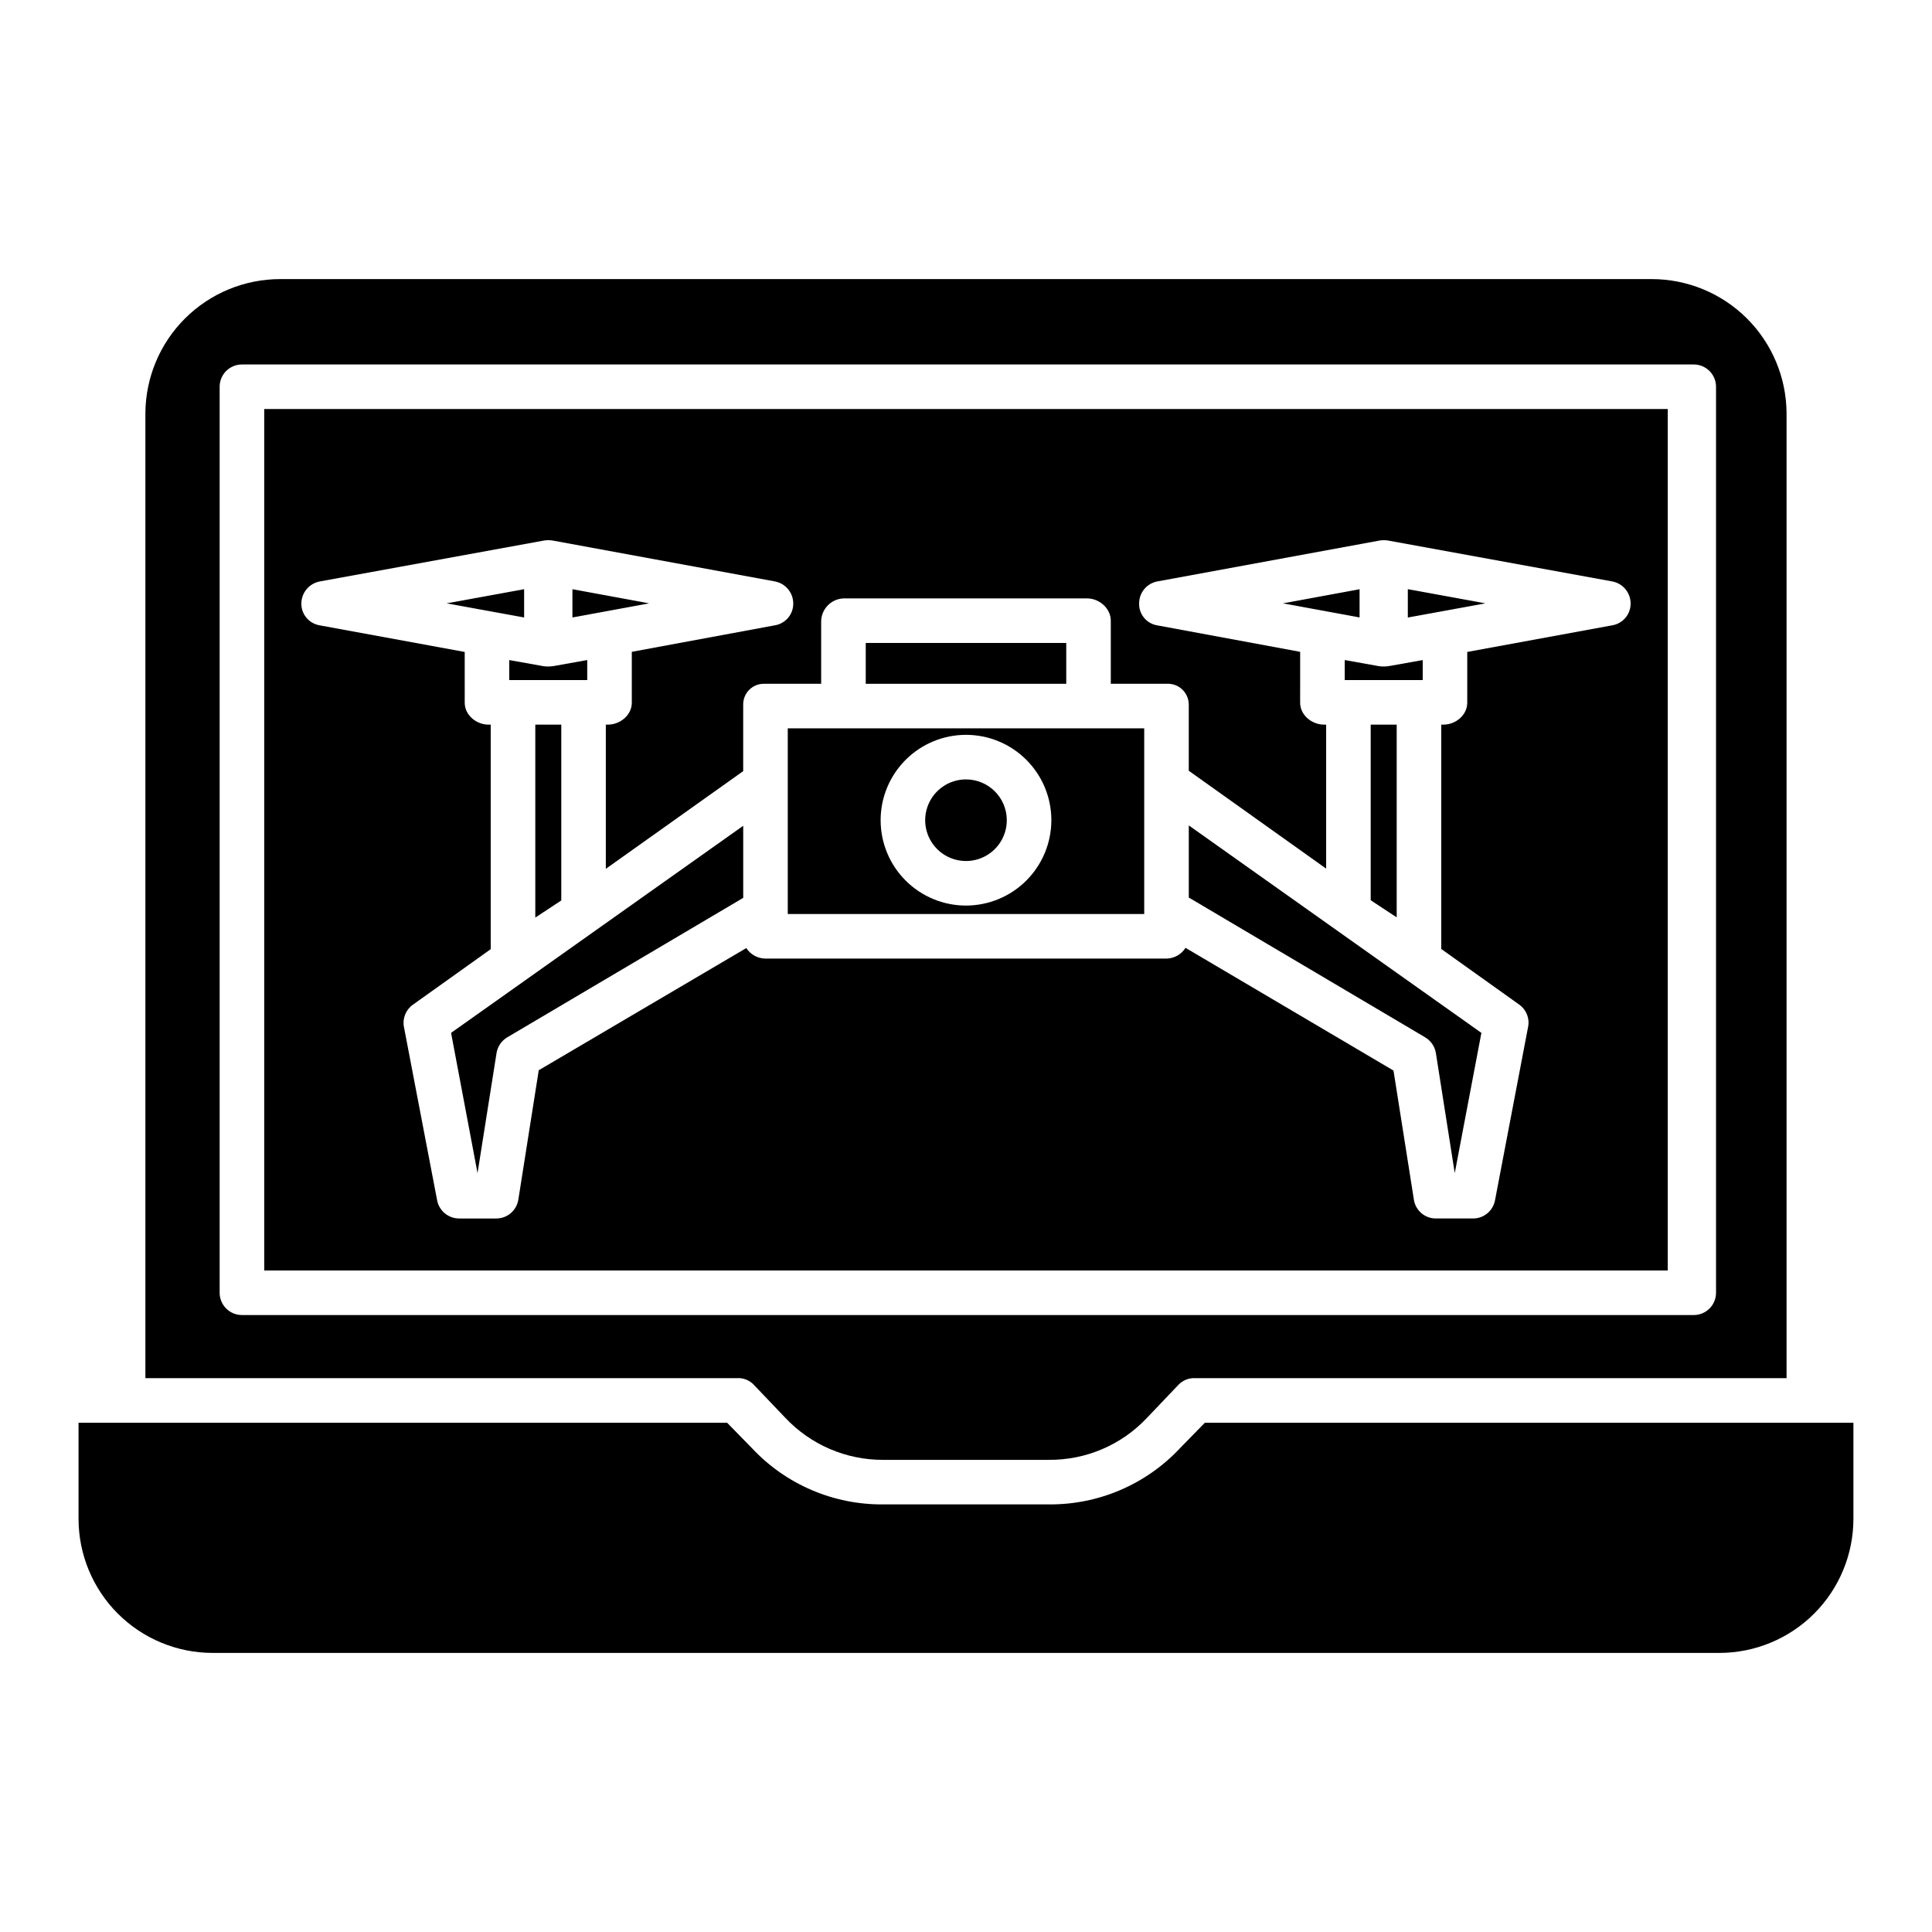
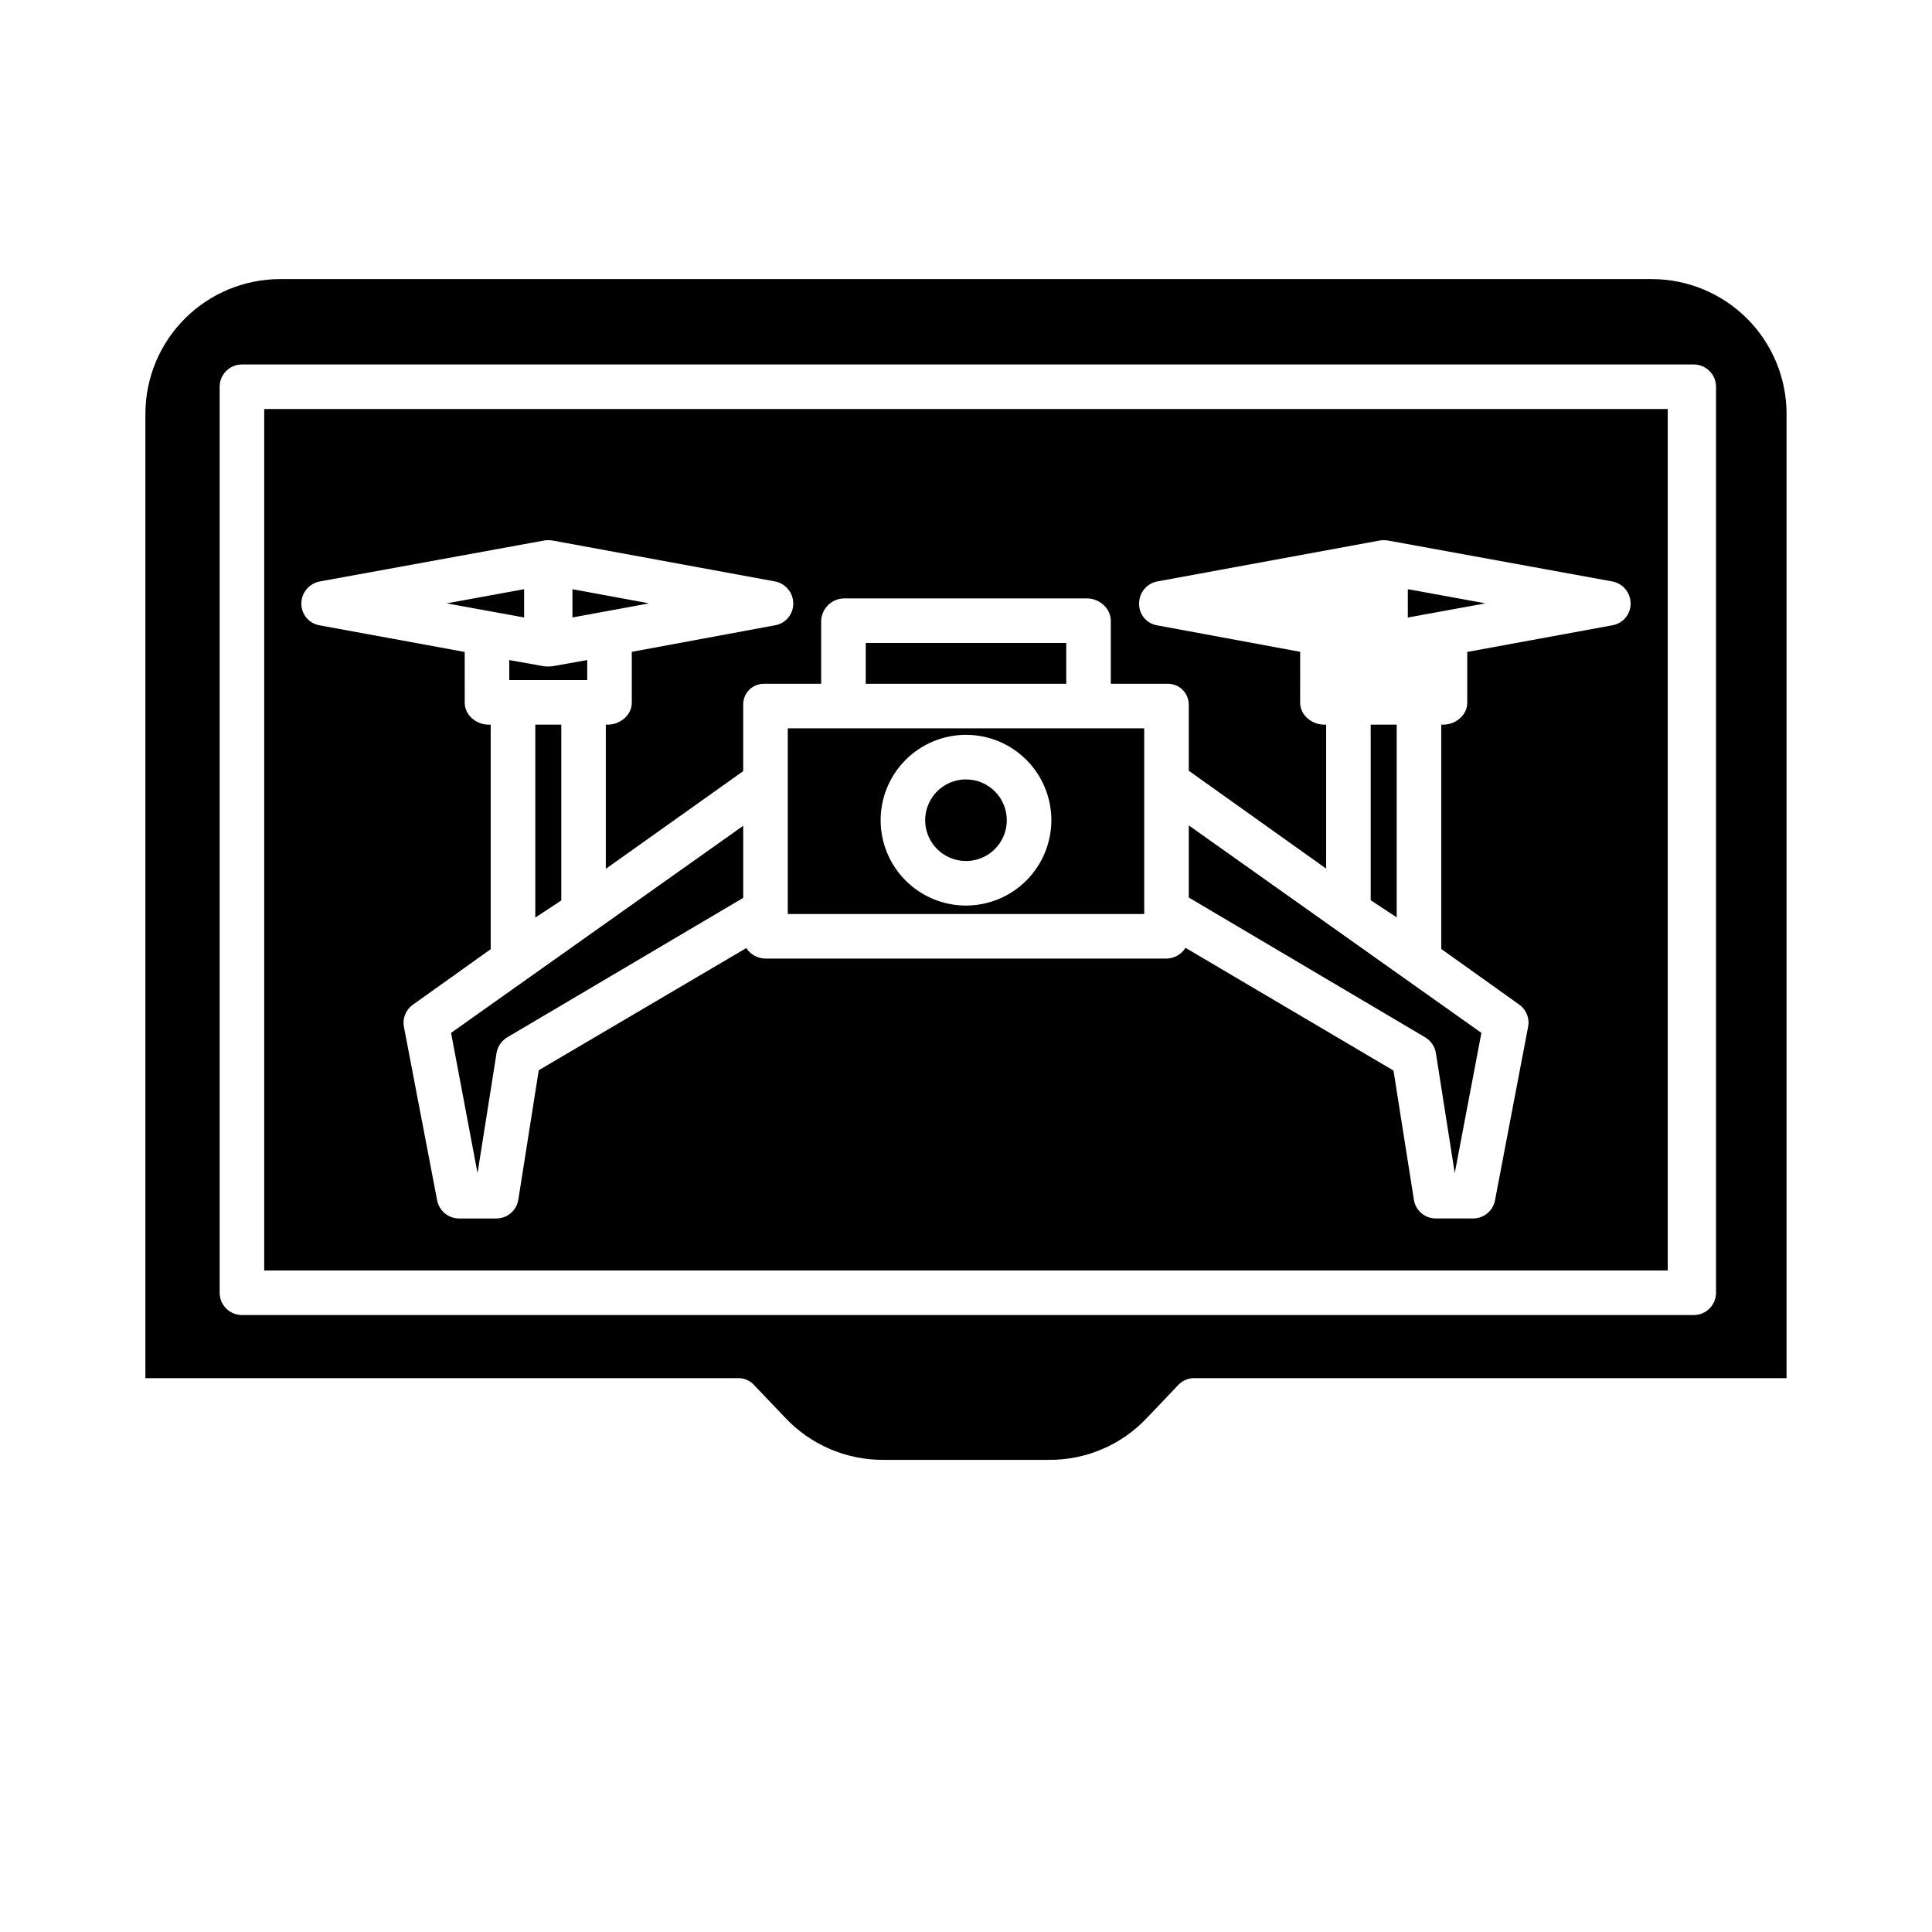
<svg xmlns="http://www.w3.org/2000/svg" fill="#000000" width="800px" height="800px" version="1.1" viewBox="144 144 512 512">
  <g>
    <path d="m285.86 336.04v51.125l6.887-4.535v-46.59z" />
    <path d="m282.9 300.14-20.551 3.754 20.551 3.75z" />
    <path d="m447.23 337.02h-94.465v49.199h94.465zm-47.23 46.965c-6 0-11.754-2.383-15.996-6.625-4.246-4.242-6.629-9.996-6.629-15.996s2.383-11.754 6.629-15.996c4.242-4.246 9.996-6.629 15.996-6.629s11.754 2.383 15.996 6.629c4.242 4.242 6.625 9.996 6.625 15.996-0.008 5.996-2.394 11.746-6.633 15.988-4.242 4.238-9.992 6.625-15.988 6.633z" />
    <path d="m524.52 423.04 5.004 31.848 7.062-37.164-77.543-54.98v19.113l62.598 37.02v0.004c1.527 0.891 2.582 2.414 2.879 4.16z" />
    <path d="m400 350.55c-4.375 0-8.32 2.637-9.992 6.676-1.676 4.043-0.75 8.691 2.344 11.785s7.746 4.019 11.785 2.344c4.043-1.672 6.676-5.617 6.676-9.988-0.004-5.973-4.844-10.809-10.812-10.816z" />
    <path d="m270.55 454.89 5.043-31.848v-0.004c0.293-1.742 1.344-3.269 2.871-4.16l62.496-36.934v-19.102l-77.422 54.879z" />
    <path d="m517.09 300.14v7.504l20.551-3.75z" />
-     <path d="m500.37 324.23h20.664v-5.305l-8.988 1.602c-0.426 0.062-0.852 0.098-1.281 0.098-0.027 0-0.078-0.008-0.102-0.008-0.023 0-0.105 0.008-0.133 0.008h-0.004c-0.395 0-0.789-0.031-1.18-0.098l-8.977-1.609z" />
    <path d="m514.14 387.11v-51.07h-6.891v46.535z" />
-     <path d="m504.3 300.15-20.324 3.742 20.324 3.738z" />
    <path d="m373.43 314.39h53.137v10.824h-53.137z" />
    <path d="m214.02 480.69h371.95v-228.29h-371.95zm14.789-182.61 59.336-10.828v-0.004c0.309-0.051 0.621-0.082 0.934-0.086h0.195 0.25 0.004c0.309 0.004 0.621 0.035 0.93 0.086l58.871 10.828v0.004c2.812 0.512 4.863 2.945 4.891 5.805 0.051 2.828-1.945 5.277-4.723 5.805l-38.062 7.051v13.5c0 3.262-3.09 5.797-6.352 5.797h-0.535v38.211l36.406-25.887v-17.586c-0.027-1.512 0.57-2.965 1.652-4.019 1.082-1.055 2.555-1.613 4.062-1.543h14.949v-16.723c0.148-3.32 2.894-5.93 6.219-5.91h64.238c3.262 0 6.297 2.652 6.297 5.91v16.723h14.879-0.004c1.52-0.074 3 0.48 4.094 1.535 1.094 1.051 1.707 2.508 1.695 4.027v17.48l36.406 25.938v-38.156h-0.539c-3.262 0-6.352-2.535-6.352-5.797l0.004-13.5-38.059-7.047c-2.754-0.539-4.711-3-4.613-5.805 0-2.848 2.035-5.293 4.836-5.805l58.844-10.828v-0.004c0.305-0.055 0.617-0.082 0.926-0.086h0.215 0.23 0.004c0.312 0.004 0.621 0.031 0.93 0.086l59.363 10.828c2.816 0.508 4.871 2.945 4.898 5.805 0.043 2.832-1.957 5.285-4.742 5.809l-38.551 7.078v13.469c0 3.262-3.062 5.797-6.324 5.797h-0.566v59.449l20.734 14.797 0.004 0.004c1.855 1.355 2.742 3.672 2.262 5.918l-8.758 45.906c-0.531 2.785-2.965 4.797-5.801 4.797h-9.855c-2.894 0.02-5.375-2.078-5.832-4.938l-5.41-34.258-55.117-32.527c-1.07 1.703-2.914 2.769-4.926 2.844h-106.58c-1.984-0.074-3.812-1.113-4.891-2.781l-55.004 32.375-5.41 34.305h-0.004c-0.453 2.867-2.926 4.981-5.828 4.981h-9.852c-2.844 0.004-5.285-2.008-5.832-4.797l-8.789-45.906c-0.457-2.258 0.453-4.574 2.32-5.918l20.664-14.746v-59.504h-0.562c-3.262 0-6.324-2.535-6.324-5.797l-0.004-13.469-38.555-7.074v-0.004c-2.781-0.52-4.785-2.973-4.738-5.805 0.047-2.871 2.121-5.309 4.949-5.809z" />
-     <path d="m456.66 527.84c-9.008 9.594-21.621 14.973-34.781 14.84h-43.77c-13.16 0.133-25.77-5.246-34.777-14.84l-6.648-6.809h-171.87v25.484c0.008 9.41 3.746 18.438 10.395 25.094 6.648 6.66 15.668 10.41 25.078 10.43h399.41c9.414-0.02 18.434-3.769 25.082-10.426 6.652-6.66 10.387-15.688 10.395-25.098v-25.484h-171.87z" />
    <path d="m343.61 510.82 8.402 8.805v-0.004c6.746 7.231 16.207 11.312 26.098 11.254h43.773-0.004c9.875 0.098 19.34-3.941 26.098-11.145l8.402-8.82c1.141-1.152 2.719-1.766 4.34-1.684h156.74v-255.74c-0.059-9.434-3.84-18.461-10.527-25.117-6.688-6.652-15.734-10.395-25.168-10.406h-363.54c-9.434 0.012-18.48 3.754-25.168 10.406-6.688 6.656-10.469 15.684-10.523 25.117v255.74h156.74c1.609-0.113 3.188 0.465 4.34 1.594zm-141.4-24.227v-240.1c0-3.258 2.641-5.902 5.902-5.902h384.75c3.262 0 5.902 2.644 5.902 5.902v240.1c0 3.262-2.641 5.906-5.902 5.906h-384.75c-3.262 0-5.902-2.644-5.902-5.906z" />
    <path d="m295.7 300.15v7.481l20.32-3.738z" />
    <path d="m278.96 324.23h20.664v-5.312l-8.992 1.609h0.004c-0.434 0.066-0.867 0.098-1.305 0.098-0.027 0-0.078-0.008-0.102-0.008-0.027 0-0.098 0.008-0.129 0.008-0.391 0-0.781-0.031-1.168-0.098l-8.973-1.602z" />
  </g>
</svg>